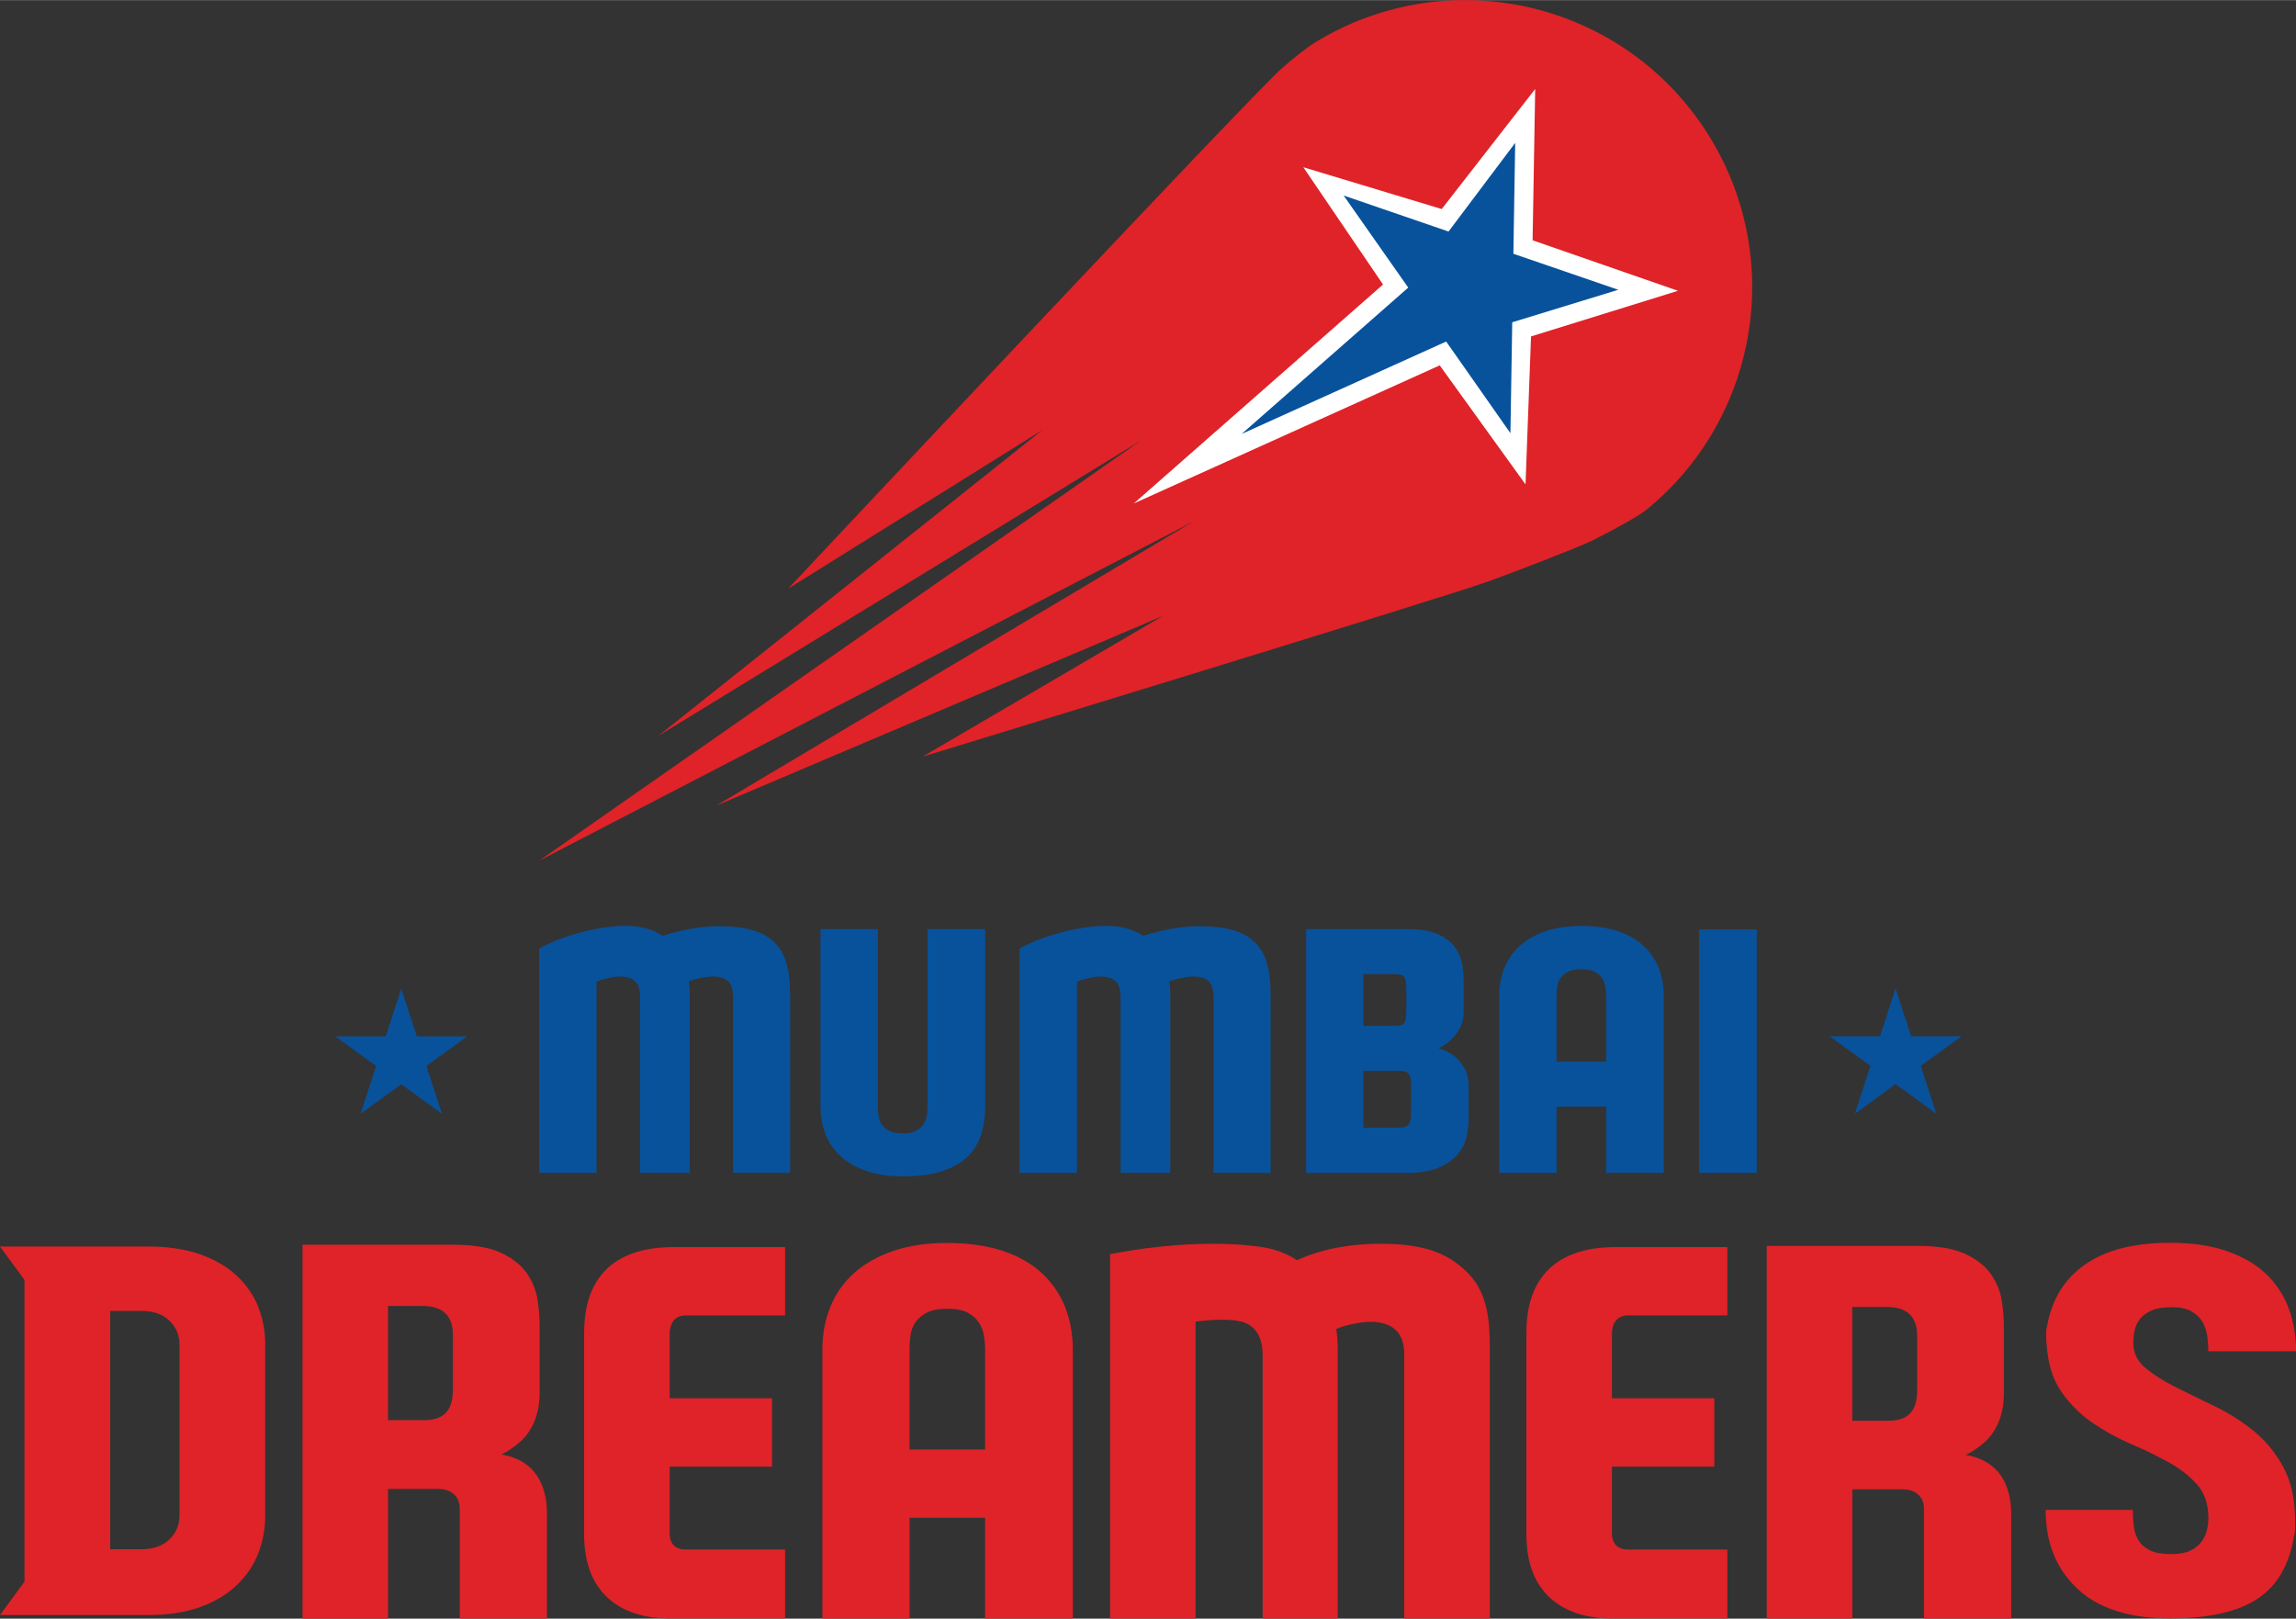
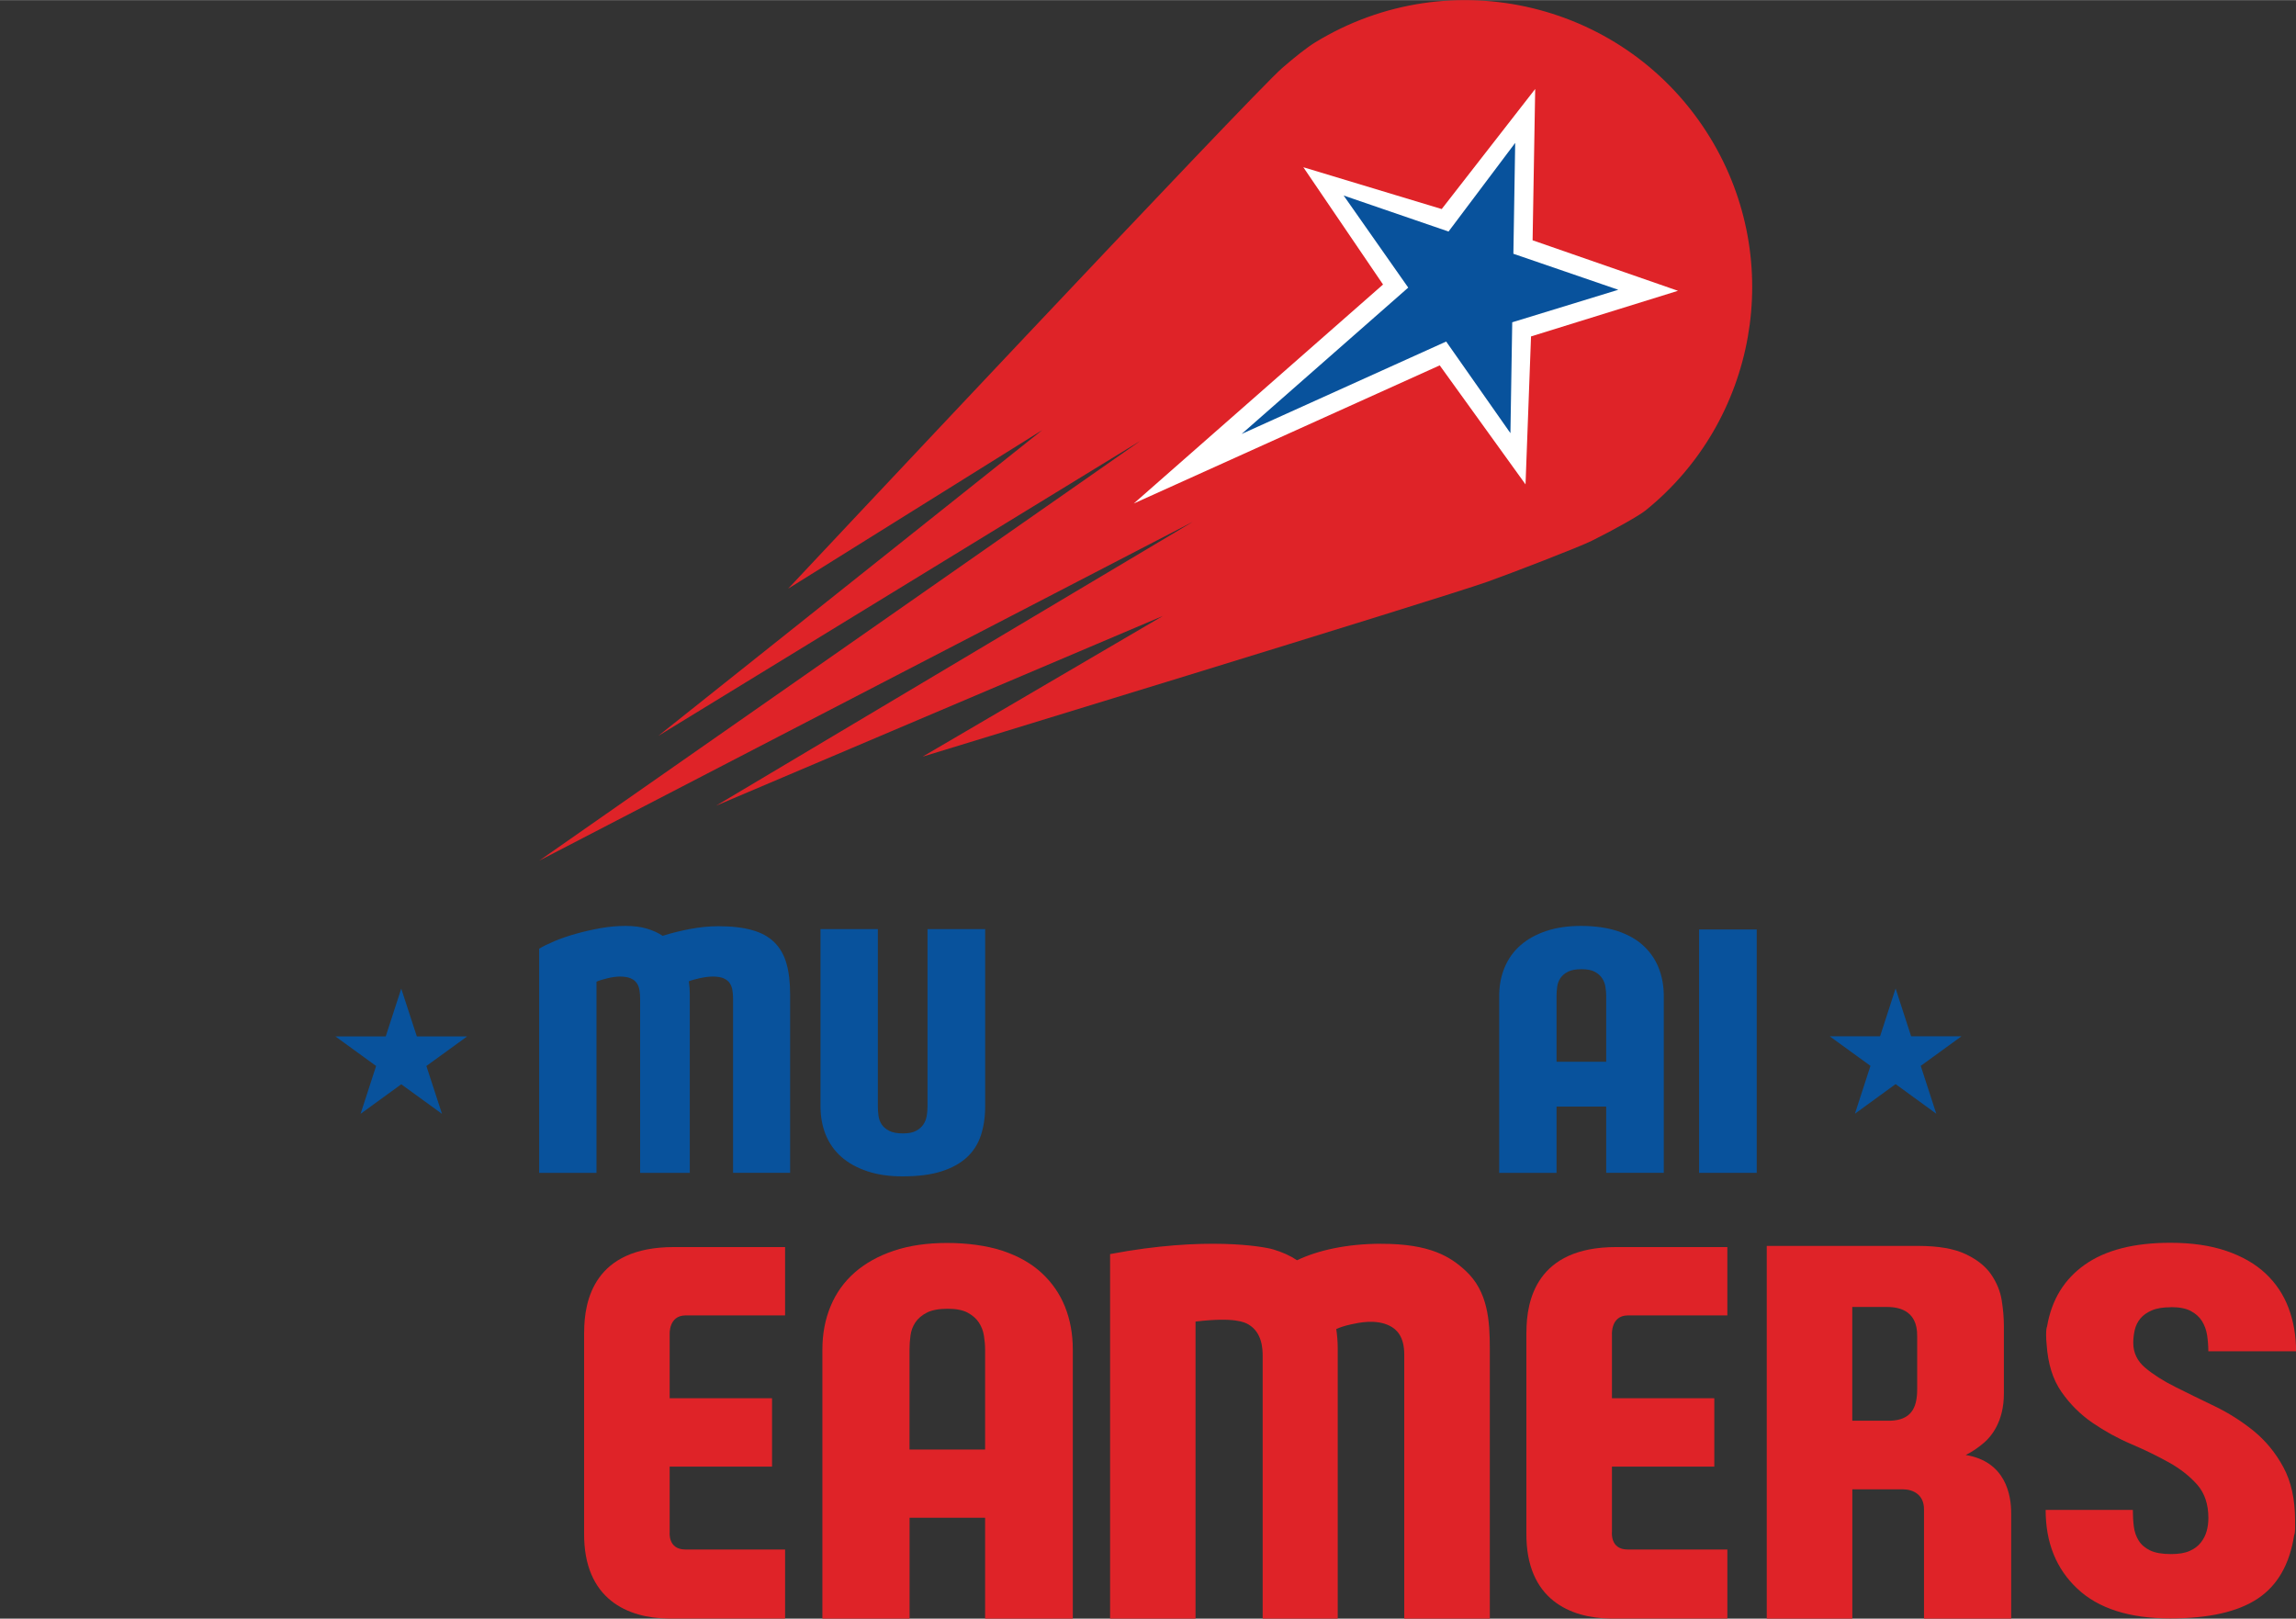
<svg xmlns="http://www.w3.org/2000/svg" viewBox="0.0 0.0 379.95 267.86" width="376.601" height="265.533">
  <rect x="0.0" y="0.0" width="379.95" height="267.86" fill="#333333" stroke="none" />
  <defs>
    <style>
      .cls-1 {
        fill: #fff;
      }

      .cls-2 {
        fill: #08529c;
      }

      .cls-3 {
        fill: #df2328;
      }
    </style>
  </defs>
  <g>
    <g>
      <g>
        <path class="cls-3" d="M359.23,216.33c-1.29,0-2.34.17-3.14.52-.81.35-1.44.79-1.9,1.35-.46.56-.77,1.19-.93,1.91s-.24,1.42-.24,2.11c0,1.64.66,3.02,1.98,4.13,1.32,1.11,2.98,2.17,5,3.18,2.02,1.01,4.18,2.07,6.49,3.18,2.31,1.11,4.46,2.48,6.45,4.09,1.99,1.62,3.63,3.62,4.92,6,1.29,2.38,1.94,5.32,1.94,8.82v1.39c0,.45-.05.81-.16,1.07-.75,4.82-2.77,8.32-6.05,10.49-3.28,2.17-8.09,3.26-14.43,3.26-6.77,0-11.91-1.64-15.4-4.93-3.5-3.28-5.24-7.63-5.24-13.03h14.43c0,.95.05,1.87.16,2.74.11.87.38,1.66.81,2.34.43.69,1.06,1.23,1.9,1.63.83.4,1.98.6,3.43.6,1.29,0,2.32-.17,3.1-.52.78-.34,1.4-.81,1.85-1.39.46-.58.78-1.22.97-1.91.19-.69.28-1.4.28-2.15,0-2.28-.62-4.12-1.85-5.52-1.24-1.4-2.81-2.64-4.72-3.7-1.91-1.06-3.98-2.07-6.21-3.02-2.23-.95-4.35-2.12-6.37-3.5-2.02-1.38-3.74-3.09-5.16-5.13-1.43-2.04-2.25-4.67-2.46-7.91-.05-.42-.08-.95-.08-1.59s.05-1.08.16-1.35c.75-4.4,2.83-7.8,6.25-10.21,3.41-2.41,8.13-3.62,14.15-3.62,3.55,0,6.64.45,9.27,1.35,2.63.9,4.8,2.15,6.49,3.74,1.69,1.59,2.96,3.48,3.79,5.68.83,2.2,1.25,4.6,1.25,7.19h-14.52c0-.9-.07-1.79-.2-2.66-.14-.87-.42-1.66-.85-2.34-.43-.69-1.05-1.24-1.85-1.67s-1.91-.64-3.31-.64Z" />
        <path class="cls-3" d="M163.02,267.86v-16.69h-12.5v16.69h-14.43v-44.51c0-2.63.46-5.04,1.37-7.22.91-2.18,2.24-4.03,3.99-5.56,1.75-1.53,3.9-2.73,6.45-3.59,2.55-.86,5.5-1.29,8.83-1.29s6.54.43,9.15,1.29c2.61.86,4.77,2.08,6.49,3.67,1.72,1.59,3.01,3.45,3.87,5.6.86,2.15,1.29,4.52,1.29,7.1v44.51h-14.52ZM163.02,239.88v-16.53c0-.75-.07-1.53-.2-2.34-.13-.81-.42-1.53-.85-2.18-.43-.64-1.05-1.18-1.85-1.61-.81-.43-1.91-.64-3.31-.64s-2.59.21-3.43.64c-.83.43-1.47.97-1.9,1.61-.43.65-.7,1.37-.81,2.18-.11.81-.16,1.59-.16,2.34v16.53h12.5Z" />
-         <path class="cls-3" d="M39.15,211.09c-1.6-1.5-3.62-2.67-6.05-3.53-2.43-.85-5.3-1.28-8.62-1.28H0l4.05,5.52v49.95S0,267.27,0,267.27h24.49c3.31,0,6.18-.44,8.62-1.32,2.43-.88,4.45-2.08,6.05-3.61,1.6-1.52,2.79-3.27,3.57-5.25.77-1.98,1.16-4.06,1.16-6.25v-28.37c0-2.19-.39-4.26-1.16-6.21-.77-1.95-1.96-3.67-3.57-5.17ZM29.7,250.84c0,1.55-.56,2.86-1.68,3.93-1.12,1.07-2.65,1.6-4.57,1.6h-5.21v-39.43s5.21,0,5.21,0c1.92,0,3.45.53,4.57,1.6,1.12,1.07,1.68,2.38,1.68,3.93v28.37Z" />
-         <path class="cls-3" d="M82.96,240.7c1.12-.54,2.15-1.26,3.13-2.11.98-.86,3.23-3.32,3.21-8.12v-11.23c0-1.3-.12-2.71-.36-4.23-.24-1.52-.83-2.95-1.76-4.31-.94-1.35-2.35-2.48-4.25-3.37-1.9-.89-4.5-1.34-7.81-1.34h-25.06v61.88h14.16v-21.47h8.34c1.71,0,3.53.88,3.52,3.32,0,.79,0,17.66,0,18.14h14.43v-17.48c0-2.96-.86-8.59-7.53-9.68ZM74.95,229.83c0,3.26-1.17,5.04-4.41,5.18h-6.33v-18.89h5.64c1.58,0,5.18.25,5.1,4.88v8.83Z" />
        <path class="cls-3" d="M325.27,240.79c1.12-.54,2.15-1.26,3.13-2.11.98-.86,3.23-3.31,3.21-8.1v-11.19c0-1.3-.12-2.7-.36-4.21-.24-1.51-.83-2.94-1.76-4.3-.94-1.35-2.35-2.47-4.25-3.36-1.9-.89-4.5-1.34-7.81-1.34h-25.06v61.68h14.16v-21.4h8.34c1.71,0,3.53.88,3.52,3.31,0,.79,0,17.6,0,18.09h14.43v-17.43c0-2.95-.86-8.56-7.53-9.65ZM317.26,229.95c0,3.25-1.17,5.03-4.41,5.16h-6.33v-18.83h5.64c1.58,0,5.18.25,5.1,4.86v8.81Z" />
        <path class="cls-3" d="M96.66,220.44v33.24c-.1,11.07,7.33,14.1,13.93,14.17h19.33v-11.43h-16.51c-2.91,0-2.59-2.87-2.59-2.87v-10.85h16.94v-11.31h-16.94v-10.58s-.19-3.11,2.62-3.13h16.48v-11.31h-18.43c-13.15,0-14.82,8.85-14.82,14.07Z" />
        <path class="cls-3" d="M252.59,220.44v33.24c-.1,11.07,7.33,14.1,13.93,14.17h19.33v-11.43h-16.51c-2.91,0-2.59-2.87-2.59-2.87v-10.85h16.94v-11.31h-16.94v-10.58s-.19-3.11,2.62-3.13h16.48v-11.31h-18.43c-13.15,0-14.82,8.85-14.82,14.07Z" />
        <path class="cls-3" d="M228.55,205.82c-5.68.01-10.46,1.08-13.91,2.73-1.12-.75-2.44-1.35-3.97-1.8-1.52-.45-11.13-2.22-26.97.78v60.33h14.14v-49.16c6.42-.77,8.12.11,8.75.47,2.34,1.37,2.36,4.18,2.36,5.32v43.37h12.42v-44.8c0-.96-.08-2-.24-3.13.64-.27,1.23-.5,2.46-.77,1.23-.27,4.08-.91,6.38.24,1.09.55,2.42,1.71,2.41,4.78v43.68h14.16v-44.64c0-4.6-.28-9.5-4.02-12.94-2.46-2.27-5.8-4.47-13.97-4.45Z" />
      </g>
      <g>
        <polygon class="cls-2" points="66.4 163.6 68.98 171.51 77.3 171.51 70.56 176.4 73.14 184.32 66.4 179.43 59.67 184.32 62.24 176.4 55.51 171.51 63.83 171.51 66.4 163.6" />
        <polygon class="cls-2" points="313.69 163.57 316.26 171.49 324.59 171.49 317.85 176.38 320.42 184.3 313.69 179.4 313.69 179.4 306.96 184.3 309.53 176.38 302.79 171.49 311.12 171.49 313.69 163.57" />
      </g>
      <g>
        <path class="cls-2" d="M121.31,194.09v-28.89c0-.46-.04-.91-.11-1.35-.07-.44-.22-.83-.45-1.17-.23-.34-.57-.6-1.01-.79-.44-.19-1.03-.29-1.78-.29-.6,0-1.31.09-2.12.26-.81.18-1.43.35-1.85.53.11.74.16,1.43.16,2.07v29.63h-8.22v-28.89c0-.46-.04-.91-.11-1.35-.07-.44-.22-.83-.45-1.17-.23-.34-.57-.6-1.01-.79-.44-.19-1.03-.29-1.78-.29-.6,0-1.3.1-2.09.29-.79.19-1.39.38-1.78.56v31.64h-9.49v-37.1c.64-.39,1.48-.8,2.54-1.25s2.24-.85,3.55-1.22c1.31-.37,2.67-.68,4.08-.93,1.41-.25,2.79-.37,4.13-.37s2.52.15,3.52.45c1.01.3,1.88.7,2.62,1.19,1.45-.46,2.98-.84,4.58-1.14,1.61-.3,3.15-.45,4.64-.45,2.19,0,4.05.21,5.57.64,1.52.42,2.75,1.09,3.68,2.01.94.92,1.61,2.09,2.01,3.5.41,1.41.61,3.13.61,5.14v29.52h-9.49Z" />
        <path class="cls-2" d="M149.35,194.67c-2.19,0-4.13-.28-5.83-.85-1.7-.57-3.12-1.35-4.27-2.36-1.15-1.01-2.01-2.23-2.6-3.66-.58-1.43-.87-3.01-.87-4.74v-29.31h9.49v29.31c0,.53.03,1.06.11,1.59.07.53.25,1.01.53,1.43.28.42.7.78,1.25,1.06.55.28,1.3.42,2.25.42s1.64-.14,2.17-.42.94-.64,1.22-1.06c.28-.42.47-.9.56-1.43.09-.53.13-1.06.13-1.59v-29.31h9.54v29.31c0,1.8-.24,3.42-.72,4.85-.48,1.43-1.25,2.64-2.33,3.63-1.08.99-2.48,1.76-4.21,2.31-1.73.55-3.87.82-6.41.82Z" />
-         <path class="cls-2" d="M200.82,194.09v-28.89c0-.46-.04-.91-.11-1.35-.07-.44-.22-.83-.45-1.17-.23-.34-.57-.6-1.01-.79-.44-.19-1.03-.29-1.78-.29-.6,0-1.31.09-2.12.26-.81.18-1.43.35-1.85.53.11.74.16,1.43.16,2.07v29.63h-8.22v-28.89c0-.46-.04-.91-.11-1.35-.07-.44-.22-.83-.45-1.17-.23-.34-.57-.6-1.01-.79-.44-.19-1.03-.29-1.78-.29-.6,0-1.3.1-2.09.29-.79.19-1.39.38-1.78.56v31.64h-9.49v-37.1c.64-.39,1.48-.8,2.54-1.25s2.24-.85,3.55-1.22c1.31-.37,2.67-.68,4.08-.93,1.41-.25,2.79-.37,4.13-.37s2.52.15,3.52.45c1.01.3,1.88.7,2.62,1.19,1.45-.46,2.98-.84,4.58-1.14,1.61-.3,3.15-.45,4.64-.45,2.19,0,4.05.21,5.57.64,1.52.42,2.75,1.09,3.68,2.01.94.92,1.61,2.09,2.01,3.5.41,1.41.61,3.13.61,5.14v29.52h-9.49Z" />
-         <path class="cls-2" d="M232.83,153.75c2.19,0,3.91.29,5.17.87,1.25.58,2.19,1.32,2.81,2.2.62.88,1.01,1.83,1.17,2.84.16,1.01.24,1.93.24,2.78v4.82c0,1.17-.22,2.14-.66,2.92-.44.78-.93,1.41-1.46,1.91-.64.57-1.33,1.03-2.07,1.38.92.25,1.75.64,2.49,1.17.6.46,1.17,1.1,1.7,1.91.53.81.8,1.89.8,3.23v5.62c0,.85-.12,1.78-.34,2.78-.23,1.01-.72,1.95-1.46,2.84-.74.88-1.78,1.62-3.13,2.2-1.34.58-3.13.87-5.35.87h-16.59v-40.34h16.7ZM225.62,161.17v8.59h4.35c.67,0,1.19-.02,1.56-.05.37-.03.64-.16.82-.37.18-.21.28-.56.32-1.03.03-.48.05-1.16.05-2.04v-1.91c0-.78-.02-1.38-.05-1.8-.04-.42-.15-.74-.34-.95-.19-.21-.5-.34-.93-.37-.42-.03-1.03-.05-1.8-.05h-3.98ZM233.52,181c0-.95-.02-1.69-.05-2.2-.04-.51-.17-.89-.4-1.14-.23-.25-.58-.39-1.06-.42-.48-.04-1.16-.05-2.04-.05h-4.35v9.43h4.35c.88,0,1.56-.02,2.04-.05.48-.03.83-.18,1.06-.45.23-.26.36-.68.4-1.25.03-.57.05-1.38.05-2.44v-1.43Z" />
        <path class="cls-2" d="M265.8,194.09v-10.97h-8.22v10.97h-9.49v-29.26c0-1.73.3-3.31.9-4.74.6-1.43,1.47-2.65,2.62-3.66,1.15-1.01,2.56-1.79,4.24-2.36,1.68-.57,3.61-.85,5.8-.85s4.3.28,6.02.85c1.71.57,3.14,1.37,4.27,2.41,1.13,1.04,1.98,2.27,2.54,3.68.56,1.41.85,2.97.85,4.66v29.26h-9.54ZM265.8,175.7v-10.87c0-.49-.04-1.01-.13-1.54-.09-.53-.27-1.01-.56-1.43-.28-.42-.69-.78-1.22-1.06-.53-.28-1.25-.42-2.17-.42s-1.71.14-2.25.42c-.55.28-.96.64-1.25,1.06-.28.42-.46.9-.53,1.43-.07.53-.11,1.04-.11,1.54v10.87h8.22Z" />
        <path class="cls-2" d="M290.71,194.09h-9.54v-40.28h9.54v40.28Z" />
      </g>
      <path class="cls-3" d="M282.98,22.74C269.3.35,240.06-6.7,217.67,6.98c-1.41.86-3.4,2.45-5.48,4.25-4.84,4.17-81.77,86.18-81.77,86.18l42.06-26.25-63.56,50.62,79.83-48.86-99.5,69.49,108.16-56.08-78.9,46.99,73.93-31.4-39.77,23.29s85.56-26.13,93.51-28.96c3.96-1.41,15.22-5.76,17.22-6.76,3.87-1.92,7.85-4.18,8.9-5.02,18.31-14.75,23.27-41.14,10.68-61.74Z" />
      <g>
        <polygon class="cls-2" points="252.4 18.82 252.04 40.86 272.89 48.02 251.81 54.49 251.45 76.53 238.79 58.48 196.55 77.56 230.96 47.33 218.3 29.28 239.15 36.44 252.4 18.82" />
        <path class="cls-1" d="M187.62,83.31l41.25-36.24-13.19-19.41,22.9,6.92,15.47-19.87-.43,25.04,24.06,8.36-24.32,7.55-.91,24.49-14.2-19.7-50.63,22.86ZM239.32,56.51l10.63,15.16.3-18.35,17.55-5.38-17.36-5.96.3-18.35-11.03,14.67-17.36-5.96,10.69,15.24-27.57,24.22,33.84-15.29Z" />
      </g>
    </g>
  </g>
</svg>